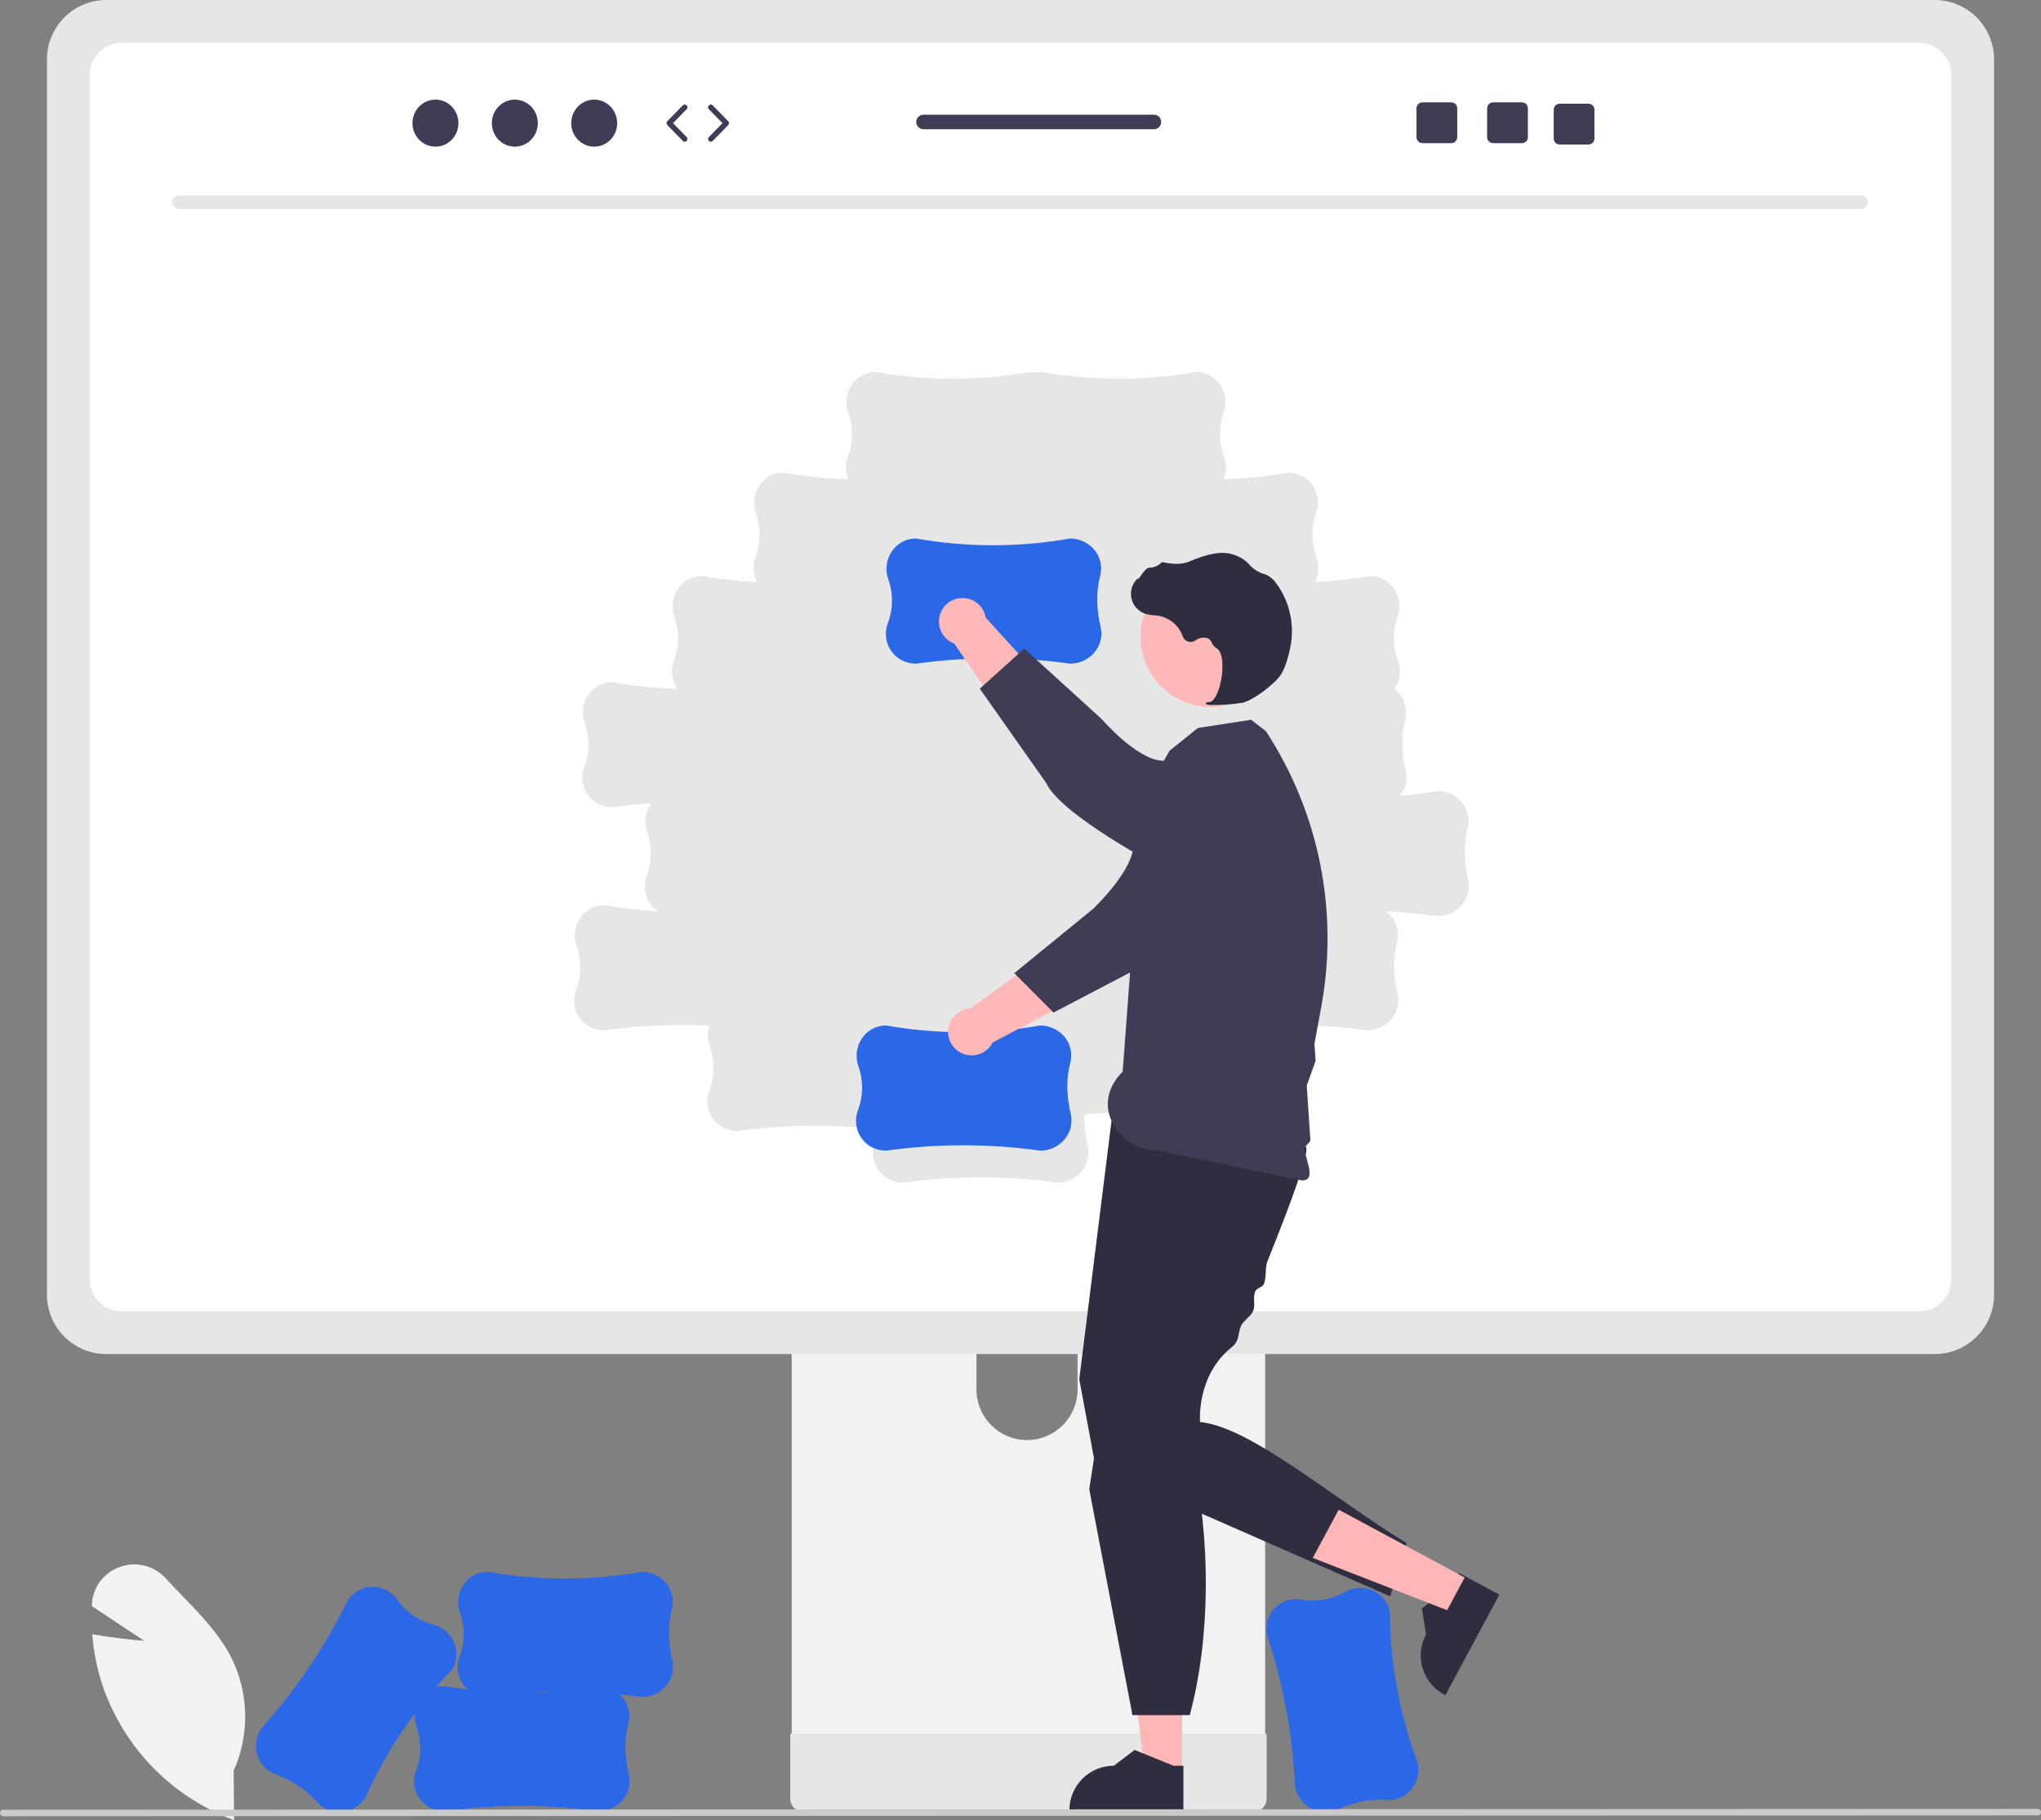
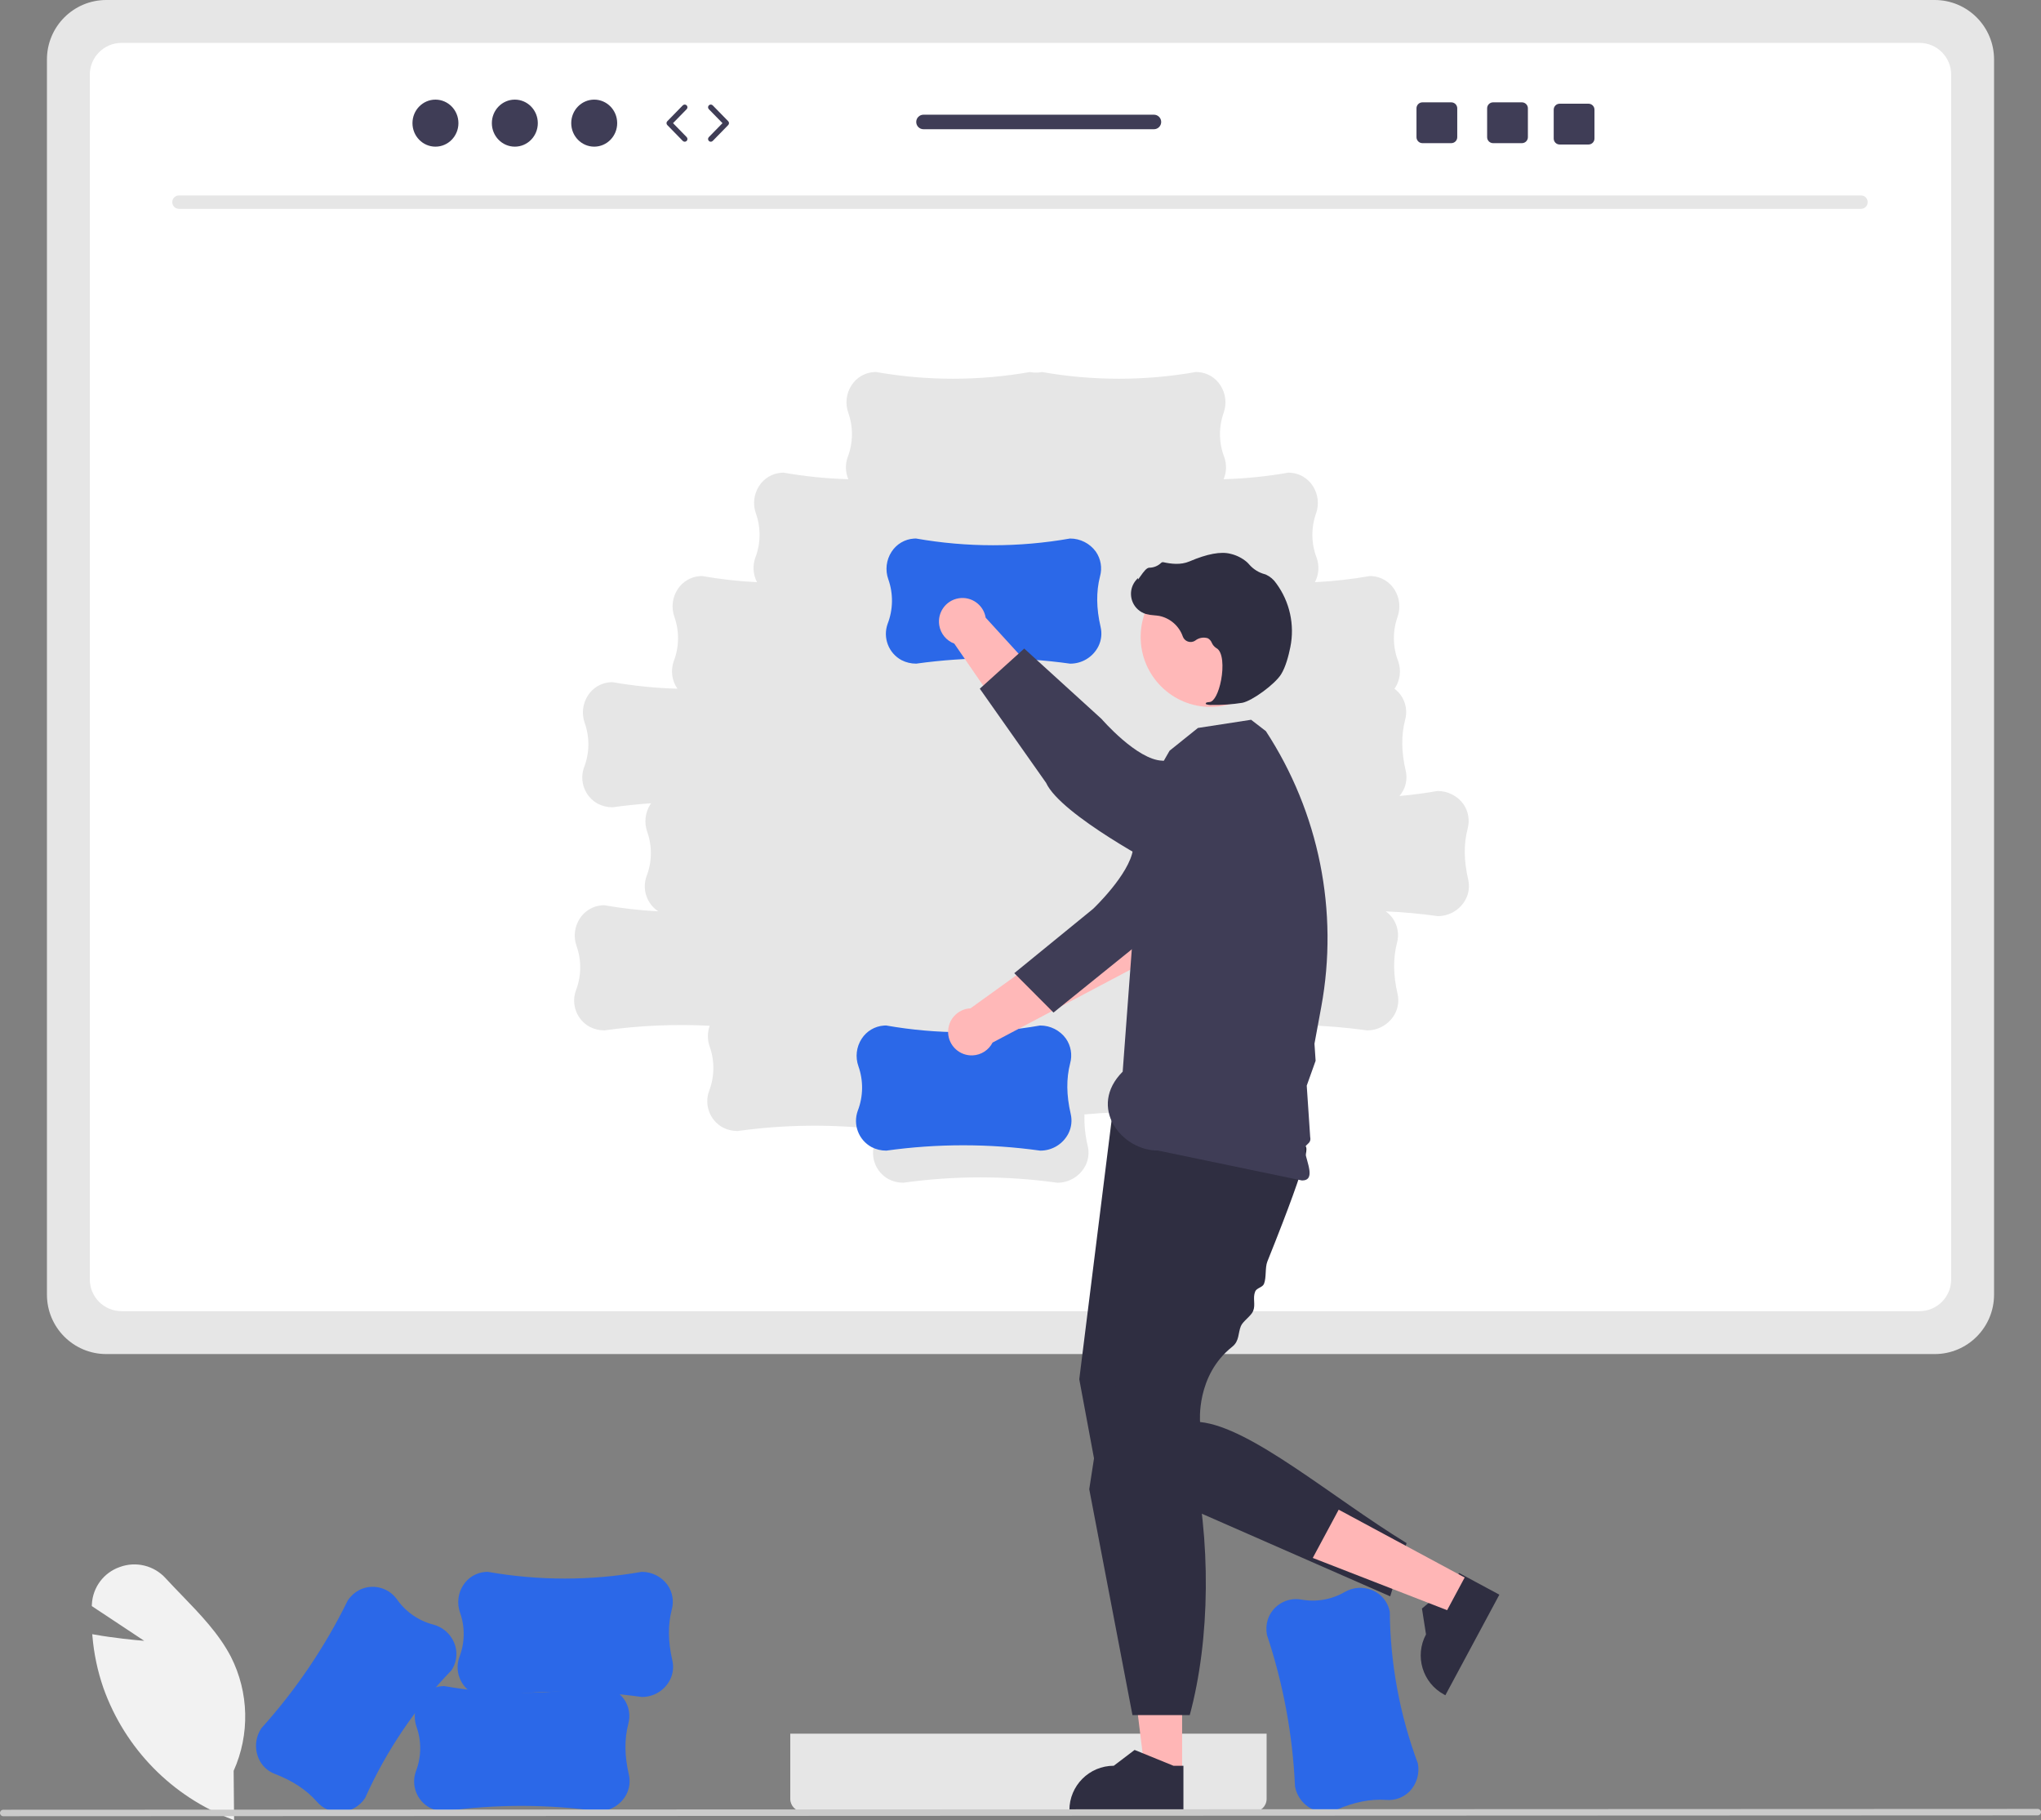
<svg xmlns="http://www.w3.org/2000/svg" width="240" height="214" viewBox="0 0 240 214" fill="none">
  <rect x="0" y="0" width="240" height="214" fill="#808080" stroke="none" />
  <g clip-path="url(#clip0_5128_504)">
    <path d="M27.527 214L27.319 213.923C20.244 211.251 14.7 205.599 12.162 198.469C11.474 196.487 11.038 194.427 10.865 192.336L10.848 192.136L11.045 192.172C13.394 192.594 15.861 192.827 16.96 192.918L10.794 188.834L10.805 188.622C10.901 186.628 12.2 184.893 14.084 184.24C15.986 183.537 18.125 184.063 19.485 185.569C20.098 186.235 20.746 186.906 21.373 187.554C23.526 189.782 25.753 192.086 27.161 194.806C29.279 198.996 29.394 203.92 27.474 208.205L27.527 214Z" fill="#F2F2F2" />
    <path d="M152.281 210.043L152.279 210.02C152.006 203.963 150.896 197.972 148.979 192.219L148.978 192.21C148.866 191.619 148.898 191.01 149.072 190.434C149.607 188.785 151.267 187.775 152.976 188.059C154.742 188.391 156.568 188.079 158.123 187.179C159.111 186.606 160.31 186.526 161.364 186.965C162.359 187.371 163.103 188.224 163.37 189.265C163.391 189.347 163.41 189.429 163.425 189.514C163.481 195.6 164.598 201.63 166.725 207.332L166.727 207.339C166.949 208.517 166.594 209.729 165.772 210.6C165.045 211.339 164.027 211.713 162.996 211.622C161.144 211.495 159.24 211.871 157.174 212.771C156.453 213.093 155.642 213.15 154.882 212.932C153.54 212.539 152.533 211.42 152.281 210.043Z" fill="#2B68E8" />
-     <path d="M93.098 126.826V206.377H148.769V126.826C148.771 125.652 148.007 124.614 146.886 124.267C146.629 124.182 146.359 124.14 146.088 124.143H95.787C94.305 124.14 93.101 125.34 93.098 126.824V126.826ZM114.824 154.16C114.854 150.875 117.54 148.236 120.822 148.266C124.061 148.296 126.68 150.917 126.71 154.16V163.391C126.694 166.676 124.021 169.327 120.739 169.312C117.479 169.296 114.84 166.654 114.824 163.391V154.16Z" fill="#F2F2F2" />
    <path d="M92.928 203.833V211.504C92.93 212.331 93.597 213.002 94.423 213.009H147.444C148.271 213.005 148.94 212.332 148.94 211.504V203.833H92.928Z" fill="#E6E6E6" />
    <path d="M5.52 6.973V152.222C5.523 156.076 8.644 159.199 12.494 159.202H227.506C231.356 159.199 234.477 156.076 234.48 152.222V6.973C234.471 3.123 231.353 0.005 227.506 0H12.494C8.647 0.005 5.529 3.123 5.52 6.973Z" fill="#E6E6E6" />
    <path d="M225.713 5.042H14.287C12.228 5.046 10.561 6.719 10.56 8.781V150.43C10.564 152.489 12.231 154.157 14.287 154.161H225.713C227.769 154.157 229.436 152.489 229.439 150.43V8.781C229.439 6.719 227.772 5.046 225.713 5.042ZM172.38 105.678C171.748 106.927 170.466 107.714 169.067 107.711L169.045 107.709C167.018 107.426 164.984 107.24 162.942 107.15C163.259 107.377 163.538 107.653 163.768 107.968C164.361 108.818 164.543 109.889 164.265 110.887C163.803 112.686 163.825 114.629 164.332 116.827C164.516 117.595 164.424 118.404 164.072 119.112C163.44 120.362 162.159 121.148 160.759 121.145L160.737 121.144C155.897 120.469 150.996 120.338 146.127 120.754C146.108 120.877 146.084 121 146.052 121.123C145.59 122.922 145.612 124.865 146.119 127.062C146.303 127.831 146.211 128.64 145.859 129.348C145.228 130.598 143.946 131.384 142.547 131.381L142.524 131.379C137.553 130.686 132.519 130.568 127.521 131.026C127.483 132.275 127.613 133.524 127.906 134.739C128.091 135.508 127.999 136.317 127.647 137.025C127.015 138.274 125.733 139.061 124.334 139.058L124.312 139.056C118.312 138.219 112.226 138.219 106.226 139.056H106.216C105.616 139.058 105.023 138.915 104.49 138.639C102.967 137.811 102.278 135.993 102.869 134.363C103.05 133.85 103.185 133.321 103.272 132.784C97.773 132.149 92.217 132.215 86.735 132.979H86.725C86.125 132.981 85.532 132.838 84.999 132.562C83.477 131.734 82.787 129.916 83.378 128.286C84.026 126.608 84.053 124.754 83.453 123.059C83.17 122.264 83.17 121.396 83.453 120.601C79.32 120.39 75.177 120.572 71.079 121.144H71.069C70.468 121.146 69.876 121.003 69.342 120.727C67.82 119.899 67.131 118.081 67.722 116.451C68.37 114.773 68.396 112.919 67.796 111.224C67.413 110.147 67.554 108.953 68.177 107.995C68.757 107.09 69.731 106.513 70.802 106.44C70.886 106.434 70.971 106.431 71.056 106.431C73.156 106.799 75.276 107.038 77.405 107.149C76.047 106.256 75.478 104.547 76.029 103.016C76.677 101.339 76.704 99.485 76.104 97.79C75.721 96.713 75.862 95.519 76.484 94.56C76.511 94.519 76.543 94.482 76.571 94.443C75.056 94.547 73.545 94.704 72.037 94.915H72.027C71.427 94.917 70.834 94.774 70.301 94.498C68.778 93.67 68.089 91.852 68.68 90.222C69.328 88.544 69.355 86.69 68.755 84.995C68.372 83.918 68.513 82.724 69.135 81.766C69.715 80.861 70.689 80.284 71.761 80.211C71.845 80.205 71.929 80.202 72.015 80.202C74.54 80.645 77.094 80.902 79.656 80.972C79.002 80.029 78.842 78.829 79.224 77.747C79.873 76.07 79.899 74.215 79.299 72.52C78.916 71.443 79.057 70.249 79.68 69.291C80.26 68.386 81.233 67.809 82.305 67.736C82.389 67.73 82.474 67.728 82.559 67.728C84.696 68.102 86.853 68.343 89.02 68.451C88.555 67.569 88.478 66.533 88.81 65.592C89.458 63.915 89.485 62.06 88.885 60.365C88.502 59.288 88.642 58.094 89.265 57.136C89.845 56.231 90.819 55.654 91.891 55.581C91.975 55.575 92.059 55.572 92.145 55.572C94.659 56.013 97.202 56.27 99.753 56.342C99.406 55.52 99.378 54.598 99.674 53.757C100.322 52.08 100.349 50.225 99.749 48.53C99.366 47.453 99.506 46.259 100.129 45.301C100.709 44.396 101.683 43.819 102.754 43.746C102.839 43.74 102.923 43.737 103.009 43.737C108.997 44.793 115.123 44.793 121.111 43.74H121.119C121.581 43.835 122.057 43.835 122.52 43.74H122.527C128.515 44.793 134.641 44.793 140.629 43.737C140.715 43.737 140.799 43.74 140.884 43.746C141.955 43.819 142.929 44.396 143.509 45.301C144.132 46.259 144.272 47.453 143.889 48.53C143.289 50.225 143.316 52.08 143.964 53.757C144.26 54.598 144.232 55.52 143.885 56.342C146.436 56.27 148.979 56.013 151.493 55.572C151.579 55.572 151.663 55.575 151.748 55.581C152.819 55.654 153.793 56.231 154.373 57.136C154.996 58.094 155.136 59.288 154.753 60.365C154.153 62.06 154.18 63.915 154.828 65.592C155.16 66.533 155.084 67.569 154.618 68.451C156.785 68.343 158.942 68.102 161.079 67.728C161.164 67.728 161.249 67.73 161.333 67.736C162.405 67.809 163.378 68.386 163.958 69.291C164.581 70.249 164.722 71.443 164.339 72.52C163.739 74.215 163.765 76.07 164.414 77.747C164.798 78.832 164.635 80.035 163.978 80.979C164.263 81.195 164.515 81.451 164.727 81.739C165.32 82.589 165.502 83.66 165.223 84.658C164.762 86.457 164.783 88.4 165.291 90.598C165.475 91.366 165.383 92.175 165.031 92.883C164.902 93.135 164.745 93.371 164.564 93.588C166.059 93.457 167.551 93.26 169.04 92.999H169.047C170.244 92.995 171.371 93.566 172.076 94.534C172.669 95.384 172.851 96.454 172.572 97.453C172.111 99.252 172.132 101.195 172.64 103.392C172.824 104.161 172.732 104.97 172.38 105.678Z" fill="white" />
    <path d="M218.855 24.555H21.025C20.591 24.545 20.246 24.185 20.256 23.75C20.265 23.328 20.604 22.989 21.025 22.98H218.855C219.29 22.989 219.634 23.349 219.624 23.784C219.615 24.206 219.276 24.545 218.855 24.555Z" fill="#E6E6E6" />
    <path d="M122.33 135.284L122.308 135.283C116.309 134.446 110.222 134.446 104.223 135.283H104.213C103.612 135.285 103.02 135.142 102.486 134.866C100.964 134.038 100.275 132.22 100.866 130.59C101.514 128.912 101.541 127.058 100.941 125.363C100.557 124.286 100.698 123.092 101.321 122.134C101.901 121.229 102.875 120.652 103.946 120.579C104.03 120.573 104.115 120.57 104.2 120.57C110.188 121.625 116.314 121.626 122.303 120.573H122.31C123.507 120.568 124.634 121.139 125.339 122.107C125.932 122.957 126.114 124.028 125.836 125.026C125.374 126.826 125.396 128.768 125.903 130.966C126.087 131.734 125.995 132.543 125.643 133.251C125.011 134.501 123.73 135.287 122.33 135.284Z" fill="#2B68E8" />
    <path d="M140.78 103.922L135.954 99.924C132.334 101.823 126.827 109.405 126.827 109.405L114.121 118.553C112.596 118.626 111.418 119.923 111.49 121.45C111.563 122.978 112.859 124.157 114.385 124.084C115.375 124.037 116.264 123.463 116.715 122.58L133.979 113.447L140.78 103.922Z" fill="#FFB8B8" />
-     <path d="M148.923 88.705C151.709 91.066 152.055 95.242 149.696 98.031C149.431 98.343 149.139 98.63 148.821 98.889L145.752 101.386C145.752 101.386 138.096 112.42 134.111 113.7L123.88 119.05L119.267 114.42L128.539 106.855C128.539 106.855 132.804 102.817 133.231 99.861C133.492 98.051 136.553 93.12 139.62 89.462C141.975 86.682 146.135 86.338 148.913 88.696L148.923 88.705Z" fill="#3F3D56" />
+     <path d="M148.923 88.705C151.709 91.066 152.055 95.242 149.696 98.031C149.431 98.343 149.139 98.63 148.821 98.889L145.752 101.386L123.88 119.05L119.267 114.42L128.539 106.855C128.539 106.855 132.804 102.817 133.231 99.861C133.492 98.051 136.553 93.12 139.62 89.462C141.975 86.682 146.135 86.338 148.913 88.696L148.923 88.705Z" fill="#3F3D56" />
    <path d="M139.004 208.447L134.644 208.447L132.57 191.609L139.005 191.61L139.004 208.447Z" fill="#FFB6B6" />
    <path d="M139.158 213.001L125.749 213.001V212.831C125.749 209.946 128.085 207.606 130.968 207.606L133.418 205.746L137.988 207.607L139.158 207.607L139.158 213.001Z" fill="#2F2E41" />
    <path d="M176.309 187.492L169.959 199.315L169.809 199.235C167.271 197.868 166.319 194.701 167.684 192.159L167.684 192.159L167.207 189.118L171.008 185.97L171.563 184.938L176.309 187.492Z" fill="#2F2E41" />
    <path d="M130.76 131.341L126.911 162.163L128.836 172.496L163.474 187.688L165.398 181.427C156.544 176.003 147.079 167.795 141.116 167.192C141.116 167.192 140.621 161.722 144.893 158.346C145.755 157.665 145.567 156.744 145.915 155.909C146.155 155.334 147.109 154.736 147.353 154.147C147.67 153.383 147.278 152.624 147.596 151.848C147.775 151.412 148.453 151.385 148.631 150.948C148.934 150.203 148.736 149.05 149.031 148.314C149.663 146.742 150.27 145.204 150.825 143.762C152.55 139.275 153.765 135.721 153.611 134.953C153.13 132.545 130.76 131.341 130.76 131.341Z" fill="#2F2E41" />
    <path d="M130.097 162.073L128.084 175.09L133.166 201.653H139.901C142.32 192.728 142.445 180.997 140.141 171.072L130.097 162.073Z" fill="#2F2E41" />
    <path d="M134.424 93.682L137.529 88.266L140.863 85.589L147.117 84.626L148.854 85.963C155.107 95.531 157.439 107.141 155.366 118.385L154.878 121.031L154.568 122.711L154.702 124.719L153.658 127.642L153.802 129.783L153.879 130.926L153.956 132.074L154.063 133.675C154.255 134.589 153.287 134.469 153.424 135.275C153.664 136.69 154.743 138.786 153.104 138.793L136.17 135.275C131.867 135.292 127.862 130.157 132.016 125.998L134.424 93.682Z" fill="#3F3D56" />
    <path d="M142.351 83.117C146.893 83.117 150.575 79.431 150.575 74.885C150.575 70.338 146.893 66.652 142.351 66.652C137.81 66.652 134.128 70.338 134.128 74.885C134.128 79.431 137.81 83.117 142.351 83.117Z" fill="#FFB8B8" />
    <path d="M142.49 82.883C143.694 82.902 144.896 82.817 146.085 82.631C147.264 82.391 149.9 80.457 150.635 79.293C151.181 78.429 151.53 77.079 151.727 76.098C152.263 73.474 151.663 70.746 150.075 68.591C149.773 68.145 149.357 67.789 148.869 67.561C148.826 67.544 148.782 67.529 148.737 67.516C148.027 67.329 147.389 66.934 146.905 66.381C146.811 66.27 146.71 66.165 146.601 66.068C146.054 65.606 145.405 65.28 144.708 65.117C143.583 64.815 141.955 65.114 139.87 66.007C138.822 66.455 137.676 66.293 136.794 66.101C136.693 66.082 136.59 66.117 136.522 66.194C136.147 66.547 135.653 66.744 135.138 66.747C134.823 66.76 134.493 67.197 134.093 67.767C134.002 67.896 133.897 68.047 133.82 68.139L133.81 67.963L133.632 68.159C132.715 69.171 132.791 70.736 133.802 71.654C134.073 71.9 134.396 72.083 134.747 72.19C135.064 72.274 135.389 72.326 135.717 72.344C135.915 72.362 136.12 72.38 136.317 72.415C137.601 72.678 138.652 73.597 139.085 74.835C139.267 75.342 139.825 75.606 140.331 75.424C140.411 75.395 140.487 75.357 140.556 75.308C140.972 74.984 141.52 74.885 142.023 75.041C142.237 75.16 142.404 75.35 142.495 75.578C142.606 75.831 142.79 76.046 143.024 76.195C143.822 76.607 143.877 78.433 143.591 79.955C143.314 81.422 142.768 82.484 142.262 82.536C141.872 82.577 141.828 82.604 141.799 82.673L141.774 82.735L141.818 82.793C142.033 82.871 142.262 82.901 142.49 82.883Z" fill="#2F2E41" />
    <path d="M125.845 78.028L125.823 78.027C119.823 77.19 113.737 77.19 107.737 78.027H107.728C107.127 78.029 106.535 77.886 106.001 77.61C104.479 76.782 103.79 74.964 104.38 73.334C105.029 71.656 105.055 69.802 104.455 68.107C104.072 67.03 104.213 65.836 104.836 64.878C105.416 63.973 106.389 63.396 107.461 63.323C107.545 63.317 107.63 63.315 107.715 63.315C113.703 64.37 119.829 64.37 125.818 63.317H125.825C127.022 63.313 128.149 63.883 128.854 64.852C129.447 65.701 129.629 66.772 129.35 67.77C128.889 69.57 128.91 71.512 129.418 73.71C129.602 74.478 129.51 75.288 129.158 75.995C128.526 77.245 127.244 78.032 125.845 78.028Z" fill="#2B68E8" />
    <path d="M133.535 97.417L136.938 92.151C134.631 88.775 126.465 84.185 126.465 84.185L115.905 72.622C115.654 71.113 114.23 70.094 112.723 70.344C111.216 70.595 110.197 72.022 110.448 73.53C110.61 74.509 111.284 75.326 112.213 75.671L123.29 91.767L133.535 97.417Z" fill="#FFB8B8" />
    <path d="M149.584 103.734C147.567 106.78 143.465 107.612 140.422 105.592C140.081 105.366 139.762 105.108 139.469 104.823L136.632 102.063C136.632 102.063 124.741 95.847 123.006 92.035L115.214 80.972L120.438 76.254L129.519 84.517C129.519 84.517 133.699 89.357 136.682 89.436C138.508 89.484 143.758 91.951 147.745 94.574C150.779 96.59 151.606 100.686 149.592 103.723L149.584 103.734Z" fill="#3F3D56" />
    <path d="M70.371 212.954L70.349 212.953C64.35 212.116 58.263 212.116 52.264 212.953H52.254C51.653 212.955 51.061 212.812 50.527 212.535C49.005 211.708 48.316 209.89 48.907 208.259C49.555 206.582 49.581 204.728 48.982 203.033C48.598 201.956 48.739 200.762 49.362 199.804C49.942 198.899 50.916 198.322 51.987 198.249C52.071 198.243 52.156 198.24 52.241 198.24C58.229 199.295 64.356 199.296 70.344 198.243H70.351C71.548 198.238 72.675 198.809 73.38 199.777C73.973 200.627 74.155 201.698 73.877 202.696C73.415 204.495 73.437 206.438 73.944 208.636C74.128 209.404 74.036 210.213 73.684 210.921C73.052 212.171 71.77 212.957 70.371 212.954Z" fill="#2B68E8" />
    <path d="M75.484 199.52L75.461 199.518C69.462 198.681 63.375 198.681 57.376 199.518H57.366C56.766 199.52 56.173 199.377 55.64 199.101C54.117 198.273 53.428 196.455 54.019 194.825C54.667 193.148 54.694 191.294 54.094 189.599C53.711 188.522 53.851 187.327 54.474 186.369C55.054 185.464 56.028 184.888 57.099 184.814C57.184 184.809 57.268 184.806 57.354 184.806C63.342 185.861 69.468 185.862 75.456 184.808H75.464C76.661 184.804 77.787 185.375 78.493 186.343C79.085 187.193 79.267 188.263 78.989 189.262C78.527 191.061 78.549 193.004 79.056 195.201C79.24 195.97 79.148 196.779 78.796 197.486C78.165 198.736 76.883 199.523 75.484 199.52Z" fill="#2B68E8" />
    <path d="M30.746 203.182L30.76 203.164C34.814 198.658 38.224 193.612 40.894 188.168L40.899 188.16C41.234 187.661 41.684 187.25 42.212 186.962C43.749 186.164 45.64 186.611 46.658 188.015C47.682 189.492 49.201 190.553 50.94 191.005C52.046 191.291 52.955 192.077 53.399 193.13C53.822 194.118 53.754 195.248 53.214 196.178C53.172 196.251 53.127 196.323 53.079 196.394C48.851 200.767 45.417 205.846 42.934 211.402L42.93 211.408C42.262 212.403 41.159 213.017 39.963 213.06C38.927 213.075 37.94 212.626 37.269 211.836C36.039 210.445 34.42 209.374 32.317 208.564C31.578 208.286 30.96 207.756 30.572 207.068C29.892 205.843 29.959 204.34 30.746 203.182Z" fill="#2B68E8" />
    <path d="M239.622 213.441L0.378 213.54C0.168 213.539 -0.001 213.367 5.31739e-06 213.157C0.001 212.948 0.17 212.779 0.378 212.778L239.622 212.68C239.832 212.681 240.001 212.852 240 213.063C239.999 213.271 239.83 213.44 239.622 213.441Z" fill="#CACACA" />
    <path d="M51.204 17.243C52.696 17.243 53.906 16.005 53.906 14.478C53.906 12.951 52.696 11.713 51.204 11.713C49.712 11.713 48.502 12.951 48.502 14.478C48.502 16.005 49.712 17.243 51.204 17.243Z" fill="#3F3D56" />
    <path d="M60.539 17.243C62.031 17.243 63.241 16.005 63.241 14.478C63.241 12.951 62.031 11.713 60.539 11.713C59.046 11.713 57.837 12.951 57.837 14.478C57.837 16.005 59.046 17.243 60.539 17.243Z" fill="#3F3D56" />
    <path d="M69.873 17.243C71.365 17.243 72.575 16.005 72.575 14.478C72.575 12.951 71.365 11.713 69.873 11.713C68.381 11.713 67.171 12.951 67.171 14.478C67.171 16.005 68.381 17.243 69.873 17.243Z" fill="#3F3D56" />
    <path d="M80.517 16.664C80.434 16.664 80.351 16.632 80.288 16.568L78.465 14.702C78.344 14.578 78.344 14.379 78.465 14.255L80.288 12.389C80.412 12.263 80.615 12.261 80.74 12.384C80.866 12.508 80.869 12.71 80.745 12.836L79.141 14.478L80.745 16.12C80.869 16.247 80.866 16.449 80.74 16.573C80.678 16.634 80.597 16.664 80.517 16.664Z" fill="#3F3D56" />
    <path d="M83.581 16.664C83.5 16.664 83.419 16.634 83.357 16.573C83.231 16.449 83.229 16.247 83.352 16.121L84.957 14.479L83.352 12.837C83.229 12.71 83.231 12.508 83.357 12.384C83.483 12.261 83.686 12.263 83.809 12.389L85.632 14.255C85.754 14.379 85.754 14.578 85.632 14.702L83.809 16.568C83.746 16.632 83.663 16.664 83.581 16.664Z" fill="#3F3D56" />
    <path d="M178.961 12.033H175.571C175.185 12.033 174.871 12.347 174.871 12.734V16.131C174.871 16.518 175.185 16.831 175.571 16.831H178.961C179.348 16.831 179.664 16.518 179.664 16.131V12.734C179.664 12.347 179.348 12.033 178.961 12.033Z" fill="#3F3D56" />
    <path d="M170.654 12.033H167.264C166.877 12.033 166.564 12.347 166.564 12.734V16.131C166.564 16.518 166.877 16.831 167.264 16.831H170.654C171.04 16.831 171.357 16.518 171.357 16.131V12.734C171.357 12.347 171.04 12.033 170.654 12.033Z" fill="#3F3D56" />
    <path d="M186.79 12.193H183.4C183.013 12.193 182.7 12.507 182.7 12.894V16.291C182.7 16.678 183.013 16.991 183.4 16.991H186.79C187.176 16.991 187.493 16.678 187.493 16.291V12.894C187.493 12.507 187.176 12.193 186.79 12.193Z" fill="#3F3D56" />
    <path d="M135.691 13.485H108.592C108.119 13.485 107.739 13.869 107.739 14.339C107.739 14.81 108.119 15.193 108.592 15.193H135.691C136.161 15.193 136.544 14.81 136.544 14.339C136.544 13.869 136.161 13.485 135.691 13.485Z" fill="#3F3D56" />
    <path d="M172.23 185.472L170.165 189.316L154.368 183.172L157.416 177.498L172.23 185.472Z" fill="#FFB6B6" />
  </g>
  <defs>
    <clipPath id="clip0_5128_504">
      <rect width="240" height="214" fill="white" />
    </clipPath>
  </defs>
</svg>